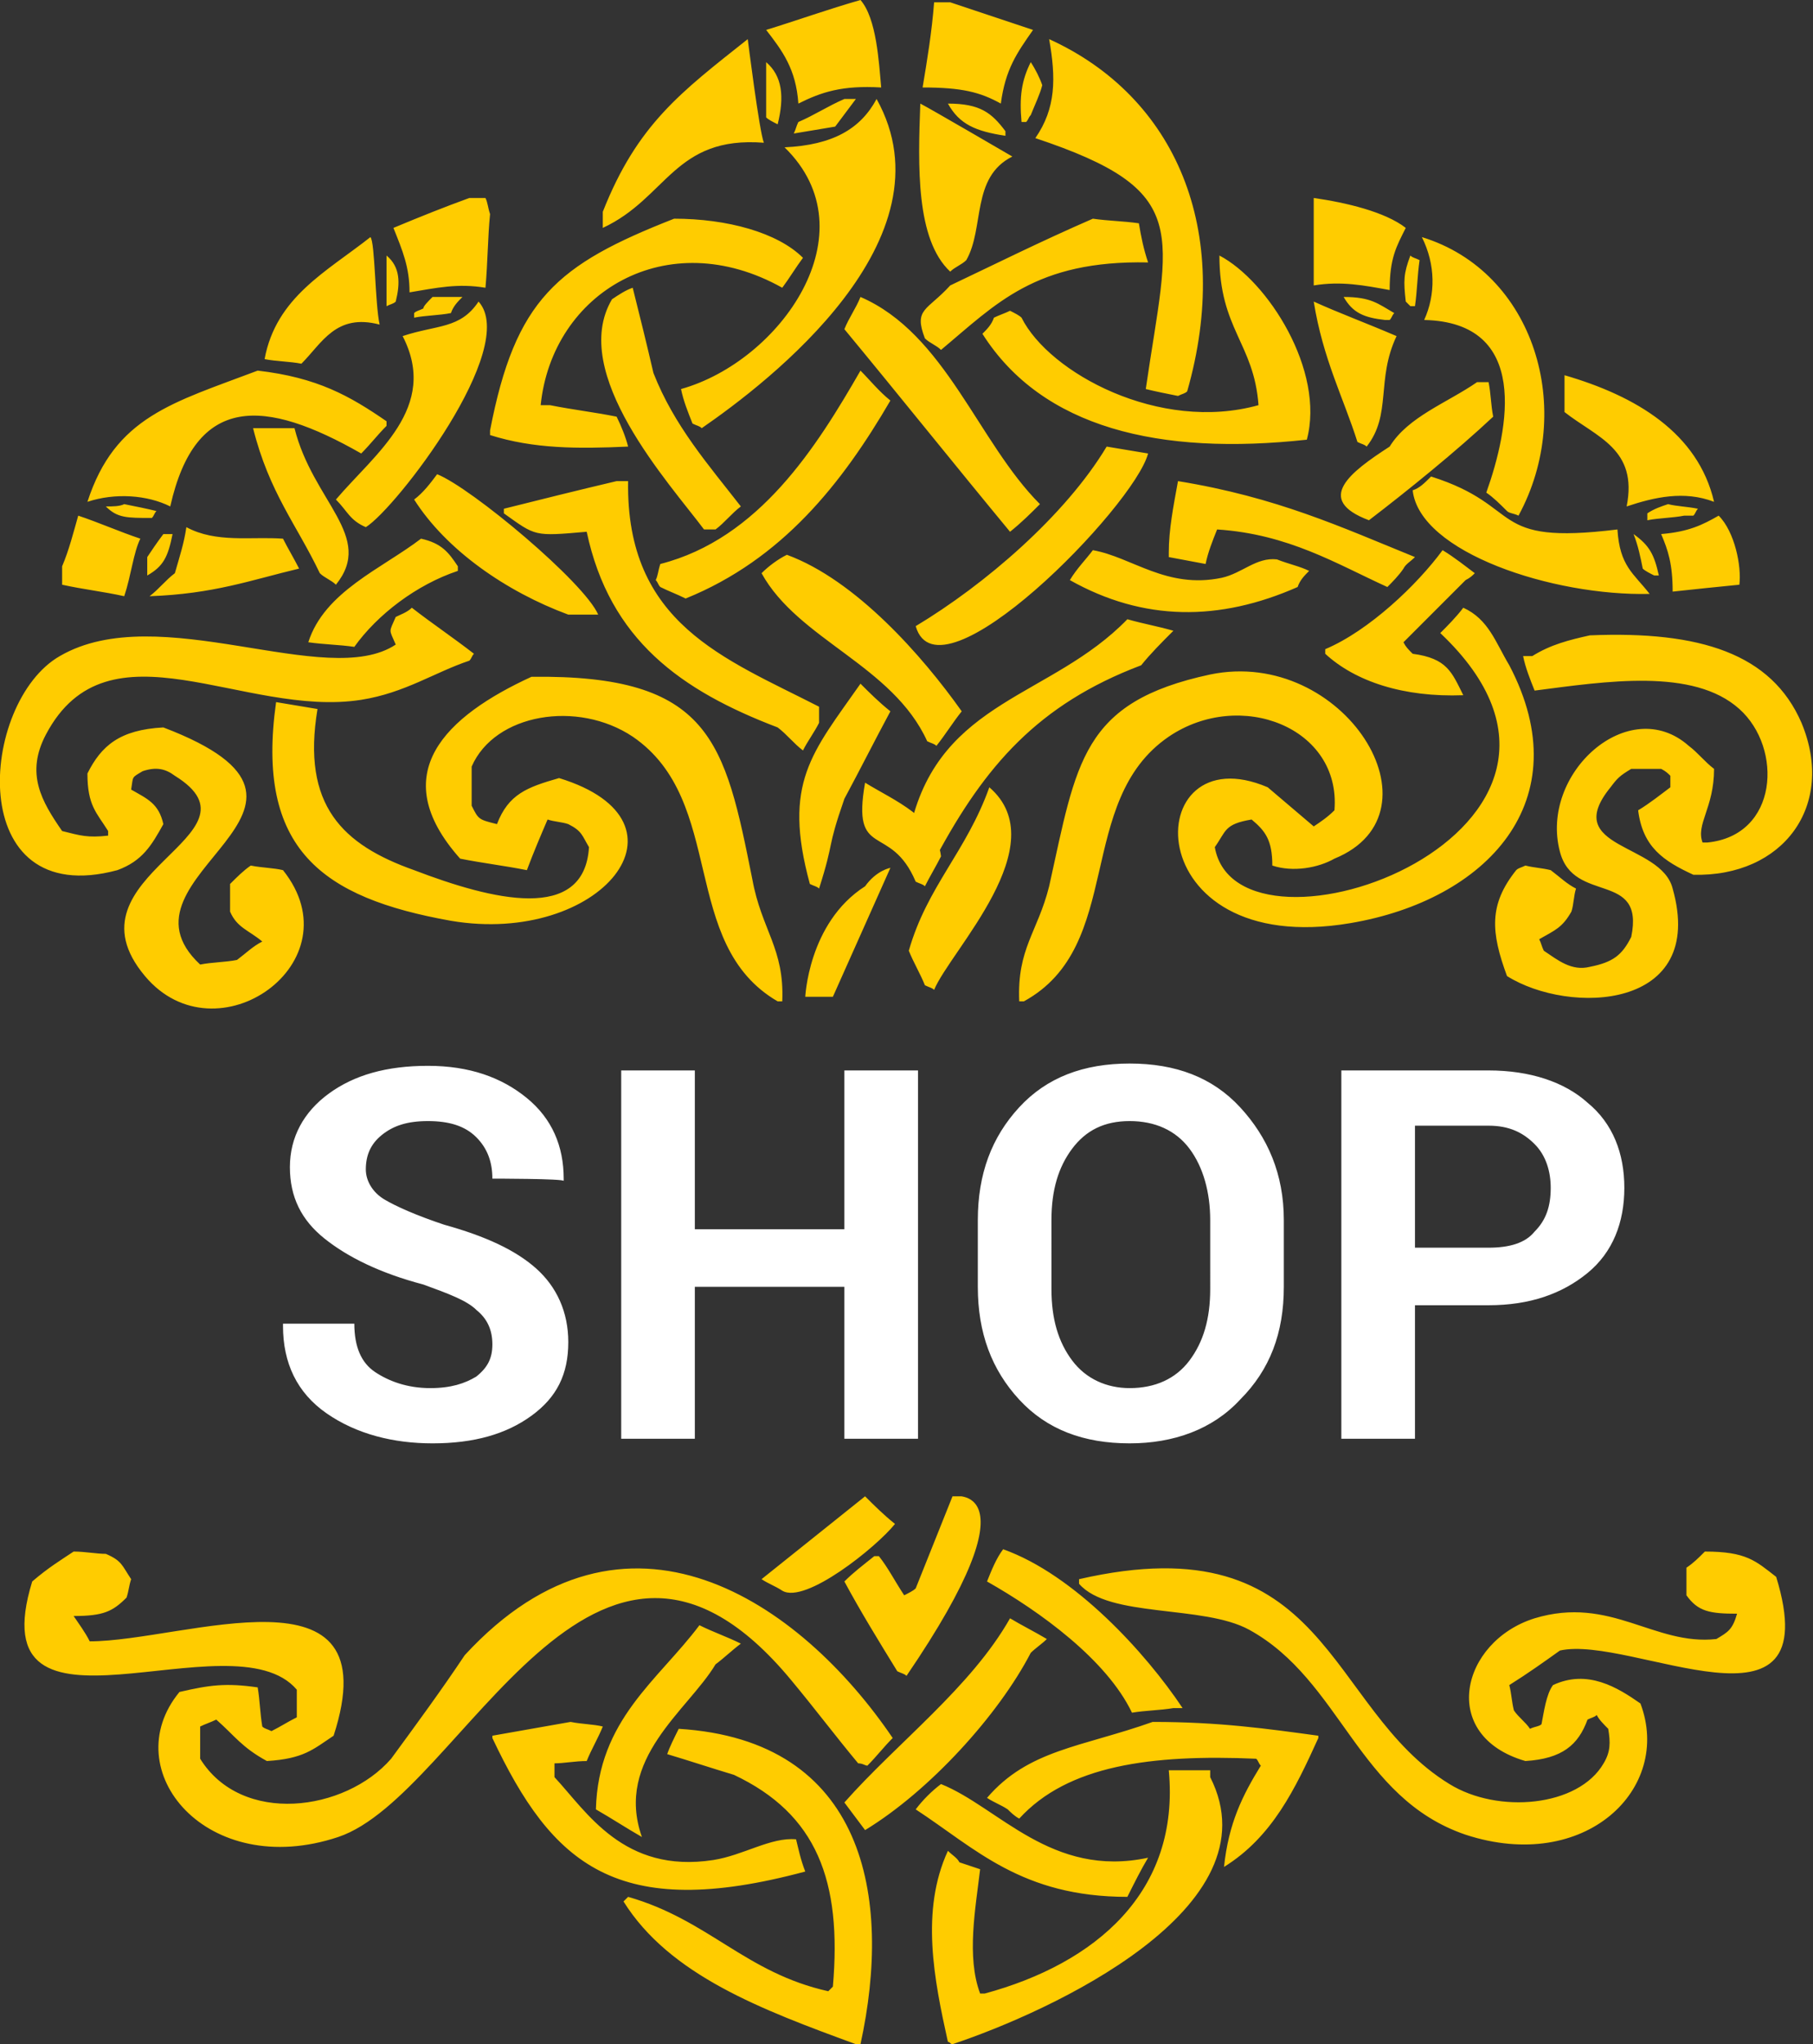
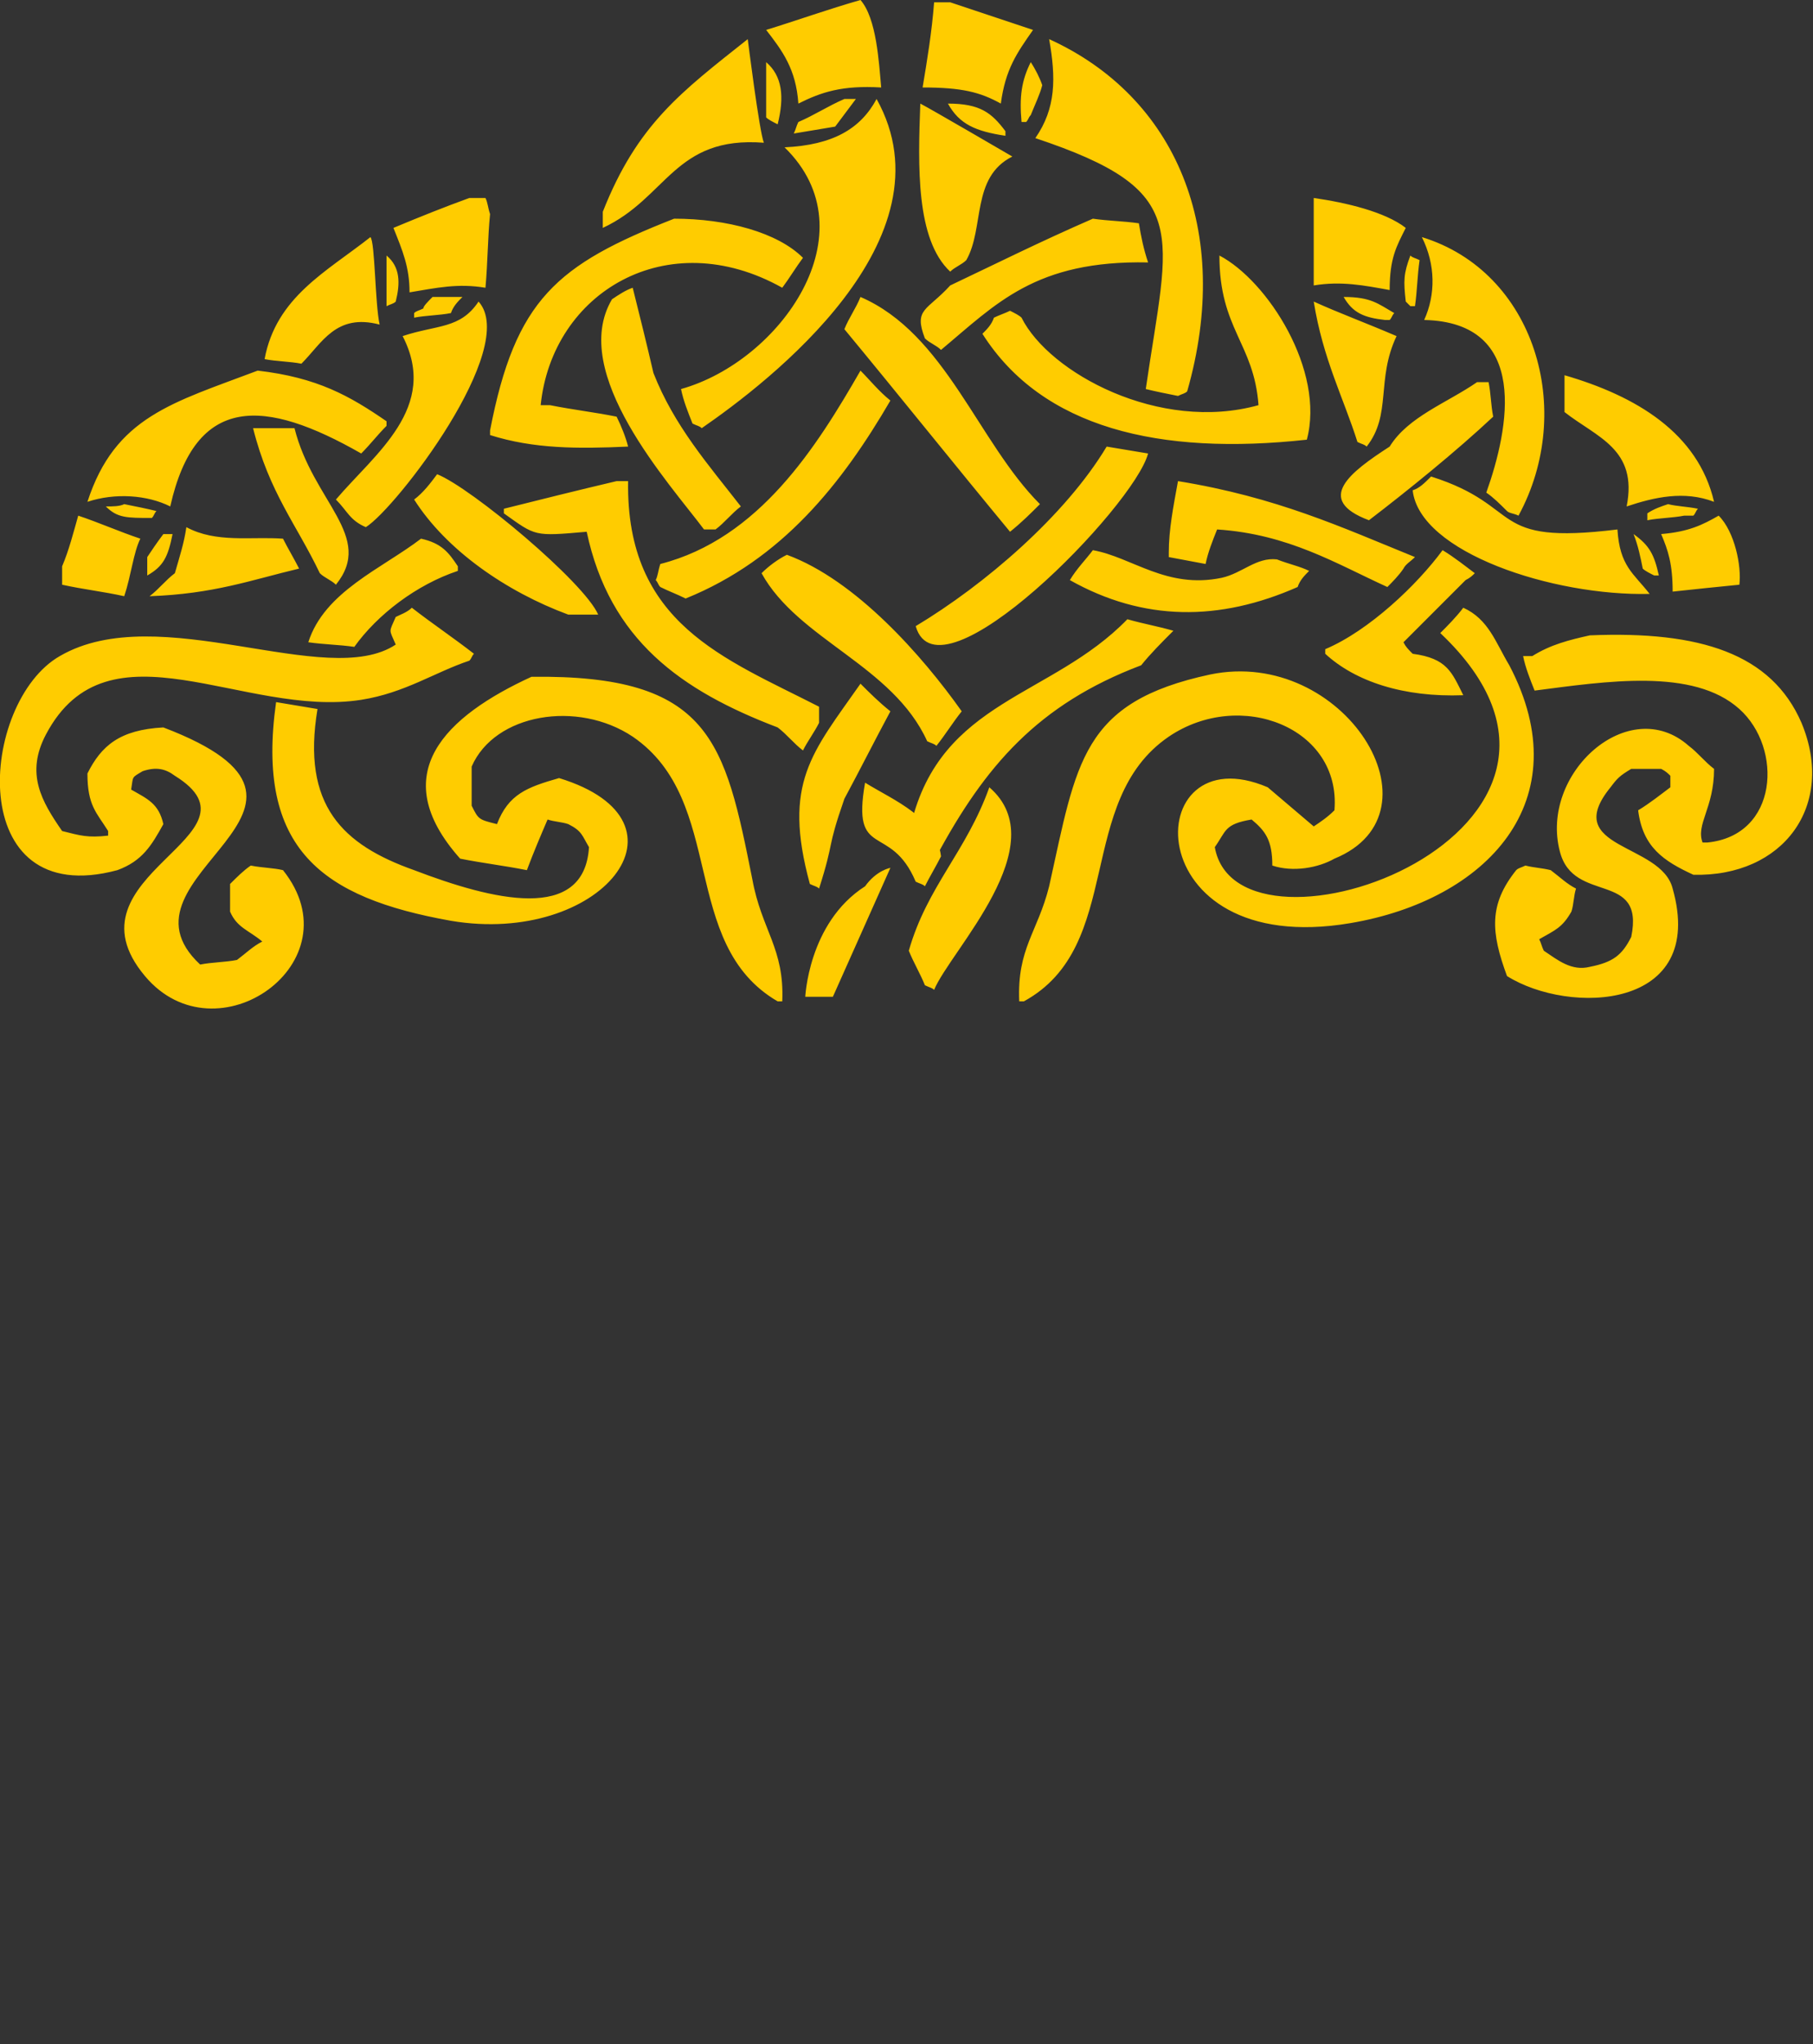
<svg xmlns="http://www.w3.org/2000/svg" xmlns:xlink="http://www.w3.org/1999/xlink" version="1.1" id="svg2" x="0px" y="0px" viewBox="0 0 78.8 88.8" style="enable-background:new 0 0 78.8 88.8;" xml:space="preserve">
  <rect x="0" y="0" width="78.8" height="88.8" fill="#333333" stroke="none" />
  <style type="text/css">
	.st0{clip-path:url(#SVGID_2_);fill:#FFCC00;}
	.st1{clip-path:url(#SVGID_4_);fill:#FFCC00;}
	.st2{clip-path:url(#SVGID_6_);fill:#FFFFFF;}
</style>
  <g id="g20">
    <defs>
      <path id="SVGID_1_" d="M37.4,0c0.7,0.8,0.8,2.7,0.9,3.8c-1.7-0.1-2.6,0.2-3.6,0.7C34.6,3,34,2.2,33.3,1.3C34.6,0.9,36,0.4,37.4,0z     M40.1,3.8c0.2-1.2,0.4-2.4,0.5-3.7c0.2,0,0.5,0,0.7,0c1.2,0.4,2.4,0.8,3.6,1.2c-0.7,1-1.2,1.7-1.4,3.2C42.6,4,41.8,3.8,40.1,3.8z     M32.5,1.7c0,0,0.5,4,0.7,4.5c-3.9-0.3-4.2,2.4-7,3.7c0-0.2,0-0.4,0-0.7C27.7,5.4,29.6,4,32.5,1.7z M45.6,1.7    c5.5,2.5,8,8.3,6,15.3c-0.1,0.1-0.2,0.1-0.4,0.2c-0.5-0.1-1-0.2-1.4-0.3C50.8,10,51.9,8.3,45,6C45.9,4.7,45.9,3.4,45.6,1.7z     M33.3,2.7c0.7,0.6,0.8,1.5,0.5,2.7c-0.2-0.1-0.4-0.2-0.5-0.3c0-0.1,0-0.2,0-0.3C33.3,4,33.3,3.3,33.3,2.7z M44.8,2.7    c0.2,0.3,0.4,0.7,0.5,1C45.2,4.1,45,4.5,44.8,5c-0.1,0.1-0.1,0.2-0.2,0.3c-0.1,0-0.1,0-0.2,0C44.3,4.2,44.4,3.5,44.8,2.7z     M36.7,4.3c0.2,0,0.4,0,0.5,0c-0.3,0.4-0.6,0.8-0.9,1.2c-0.6,0.1-1.2,0.2-1.8,0.3c0.1-0.2,0.1-0.3,0.2-0.5C35.4,5,36,4.6,36.7,4.3    z M38.1,4.3c3.4,6.1-4.7,12.3-7.6,14.3c-0.1-0.1-0.2-0.1-0.4-0.2c-0.2-0.5-0.4-1-0.5-1.5c4.3-1.2,8.3-6.8,4.5-10.5    C36.2,6.3,37.4,5.6,38.1,4.3z M40,4.5c0.4,0.2,4,2.3,4,2.3c-1.8,0.9-1.2,3.1-2,4.5c-0.2,0.2-0.5,0.3-0.7,0.5    C39.8,10.4,39.9,7.2,40,4.5z M41.2,4.5c1.4,0,1.9,0.4,2.5,1.2c0,0.1,0,0.1,0,0.2C42.4,5.7,41.7,5.4,41.2,4.5z M20.4,8.6    c0.2,0,0.5,0,0.7,0c0.1,0.2,0.1,0.4,0.2,0.7c-0.1,1-0.1,2.1-0.2,3.2c-1.2-0.2-2.1,0-3.3,0.2c0-1.1-0.3-1.8-0.7-2.8    C18.3,9.4,19.3,9,20.4,8.6z M57.1,8.6c1.4,0.2,3.1,0.6,4,1.3c-0.4,0.8-0.7,1.3-0.7,2.7c-1.1-0.2-2.1-0.4-3.3-0.2    C57.1,11.2,57.1,9.9,57.1,8.6z M29.3,9.5c2.3,0,4.5,0.6,5.6,1.7c-0.3,0.4-0.6,0.9-0.9,1.3c-5-2.8-10,0.2-10.5,5.1    c0.1,0,0.2,0,0.4,0c1,0.2,1.9,0.3,2.9,0.5c0.2,0.4,0.4,0.9,0.5,1.3c-2.2,0.1-4.1,0.1-6-0.5c0-0.1,0-0.1,0-0.2    C22.4,13,24.2,11.5,29.3,9.5L29.3,9.5z M47.5,9.5c0.7,0.1,1.3,0.1,2,0.2c0.1,0.6,0.2,1.1,0.4,1.7c-4.9-0.1-6.6,1.8-9,3.8    c-0.2-0.2-0.5-0.3-0.7-0.5c-0.5-1.3,0.1-1.2,1.1-2.3C43.2,11.5,45.2,10.5,47.5,9.5z M16.1,10.3c0.2,0.2,0.2,2.9,0.4,3.8    c-1.9-0.5-2.5,0.8-3.4,1.7c-0.5-0.1-1.1-0.1-1.6-0.2C12,12.9,14.2,11.8,16.1,10.3z M61.8,10.3c4.9,1.5,6.7,7.5,4.2,12.1    c-0.2-0.1-0.4-0.1-0.5-0.2c-0.3-0.3-0.6-0.6-0.9-0.8c1-2.8,1.9-7.4-2.7-7.5C62.4,12.8,62.4,11.5,61.8,10.3z M16.8,11.1    c0.6,0.5,0.6,1.2,0.4,2c-0.1,0.1-0.2,0.1-0.4,0.2c0-0.1,0-0.2,0-0.3C16.8,12.3,16.8,11.7,16.8,11.1z M53,11.1c2.1,1.1,4.6,5,3.8,8    c-6.4,0.7-11.5-0.5-14.1-4.6c0.2-0.2,0.4-0.4,0.5-0.7c0.2-0.1,0.5-0.2,0.7-0.3c0.2,0.1,0.4,0.2,0.5,0.3c1.2,2.4,6,5,10.3,3.8    C54.5,14.9,53,14.3,53,11.1z M61.3,11.1c0.1,0.1,0.2,0.1,0.4,0.2c-0.1,0.7-0.1,1.3-0.2,2c-0.1,0-0.1,0-0.2,0    c-0.1-0.1-0.1-0.1-0.2-0.2C61,12.2,61,11.9,61.3,11.1z M27.5,12.5c0.3,1.2,0.6,2.4,0.9,3.7c0.9,2.3,2.4,4,3.8,5.8    c-0.4,0.3-0.7,0.7-1.1,1c-0.2,0-0.4,0-0.5,0c-1.5-2-5.9-6.8-4-10C26.9,12.8,27.2,12.6,27.5,12.5z M18.8,12.9c0.4,0,0.8,0,1.3,0    c-0.2,0.2-0.4,0.4-0.5,0.7c-0.5,0.1-1.1,0.1-1.6,0.2c0-0.1,0-0.1,0-0.2c0.1-0.1,0.2-0.1,0.4-0.2C18.4,13.3,18.6,13.1,18.8,12.9z     M37.4,12.9c3.7,1.6,5.1,6.3,7.8,9c-0.4,0.4-0.8,0.8-1.3,1.2c-2.4-2.9-4.8-5.9-7.2-8.8C36.9,13.8,37.2,13.4,37.4,12.9z M58.4,12.9    c1.2,0,1.5,0.3,2.2,0.7c-0.1,0.1-0.1,0.2-0.2,0.3c-0.1,0-0.1,0-0.2,0C59.3,13.8,58.8,13.6,58.4,12.9z M20.8,13.1    c1.8,2-3.6,9-4.9,9.8c-0.7-0.3-0.8-0.7-1.3-1.2c1.7-2,4.5-4,2.9-7.1C19,14.1,20,14.3,20.8,13.1z M57.1,13.1    c1.1,0.5,2.2,0.9,3.6,1.5c-0.9,1.9-0.2,3.4-1.3,4.8c-0.1-0.1-0.2-0.1-0.4-0.2C58.4,17.3,57.5,15.6,57.1,13.1z M11.2,16.1    c2.6,0.3,4,1.1,5.6,2.2c0,0.1,0,0.1,0,0.2c-0.4,0.4-0.7,0.8-1.1,1.2c-4.2-2.4-7.2-2.6-8.3,2.3c-1-0.5-2.4-0.6-3.6-0.2    C5,18.1,7.5,17.5,11.2,16.1z M37.4,16.1c0.4,0.4,0.8,0.9,1.3,1.3c-2.1,3.6-4.7,6.9-8.9,8.6c-0.4-0.2-0.7-0.3-1.1-0.5    c-0.1-0.1-0.1-0.2-0.2-0.3c0.1-0.2,0.1-0.4,0.2-0.7C33,23.4,35.5,19.4,37.4,16.1z M68,16.3c3.1,0.9,5.8,2.5,6.5,5.5    c-1.3-0.5-2.6-0.2-3.8,0.2c0.5-2.5-1.3-3-2.7-4.1C68,17.3,68,16.8,68,16.3z M64.2,16.6c0.2,0,0.4,0,0.5,0c0.1,0.5,0.1,1,0.2,1.5    c-1.6,1.5-3.7,3.2-5.4,4.5c-2.4-0.9-0.8-2.1,0.9-3.2C61.2,18.1,62.9,17.5,64.2,16.6z M11,18.6c0.6,0,1.2,0,1.8,0    c0.8,3.2,3.5,4.7,1.8,6.8c-0.2-0.2-0.5-0.3-0.7-0.5C12.9,22.8,11.7,21.4,11,18.6z M48.1,19.4c0.6,0.1,1.2,0.2,1.8,0.3    c-0.6,2.3-9.1,11-10.1,7.5C42.8,25.4,46.3,22.4,48.1,19.4z M19,20.6c1.5,0.6,6.4,4.7,7,6.1c-0.4,0-0.8,0-1.3,0    c-2.7-1-5.3-2.8-6.7-5C18.4,21.4,18.7,21,19,20.6z M62.2,20.7c4.1,1.3,2.4,3,8.1,2.3c0.1,1.6,0.7,1.9,1.4,2.8    c-4.2,0.1-10-1.8-10.3-4.5C61.7,21.2,61.9,21,62.2,20.7z M26.8,20.9c0.2,0,0.4,0,0.5,0c-0.1,6.2,4.2,7.7,8.3,9.8    c0,0.2,0,0.4,0,0.7c-0.2,0.4-0.5,0.8-0.7,1.2c-0.4-0.3-0.7-0.7-1.1-1c-4.2-1.6-7.3-3.8-8.3-8.5c-2.3,0.2-2.2,0.2-3.6-0.8    c0-0.1,0-0.1,0-0.2C23.5,21.7,25.1,21.3,26.8,20.9z M51.2,20.9c4.3,0.7,7.1,2,10.3,3.3c-0.2,0.2-0.4,0.3-0.5,0.5    c-0.2,0.3-0.5,0.6-0.7,0.8c-2.2-1-4.3-2.3-7.4-2.5c-0.2,0.5-0.4,1-0.5,1.5c-0.5-0.1-1.1-0.2-1.6-0.3c0-0.1,0-0.1,0-0.2    C50.8,23,51,22,51.2,20.9z M5.4,21.9c0.5,0.1,1,0.2,1.4,0.3c-0.1,0.1-0.1,0.2-0.2,0.3c-1.1,0-1.5,0-2-0.5C4.9,22,5.2,22,5.4,21.9z     M72.5,21.9c0.4,0.1,0.8,0.1,1.3,0.2c-0.1,0.1-0.1,0.2-0.2,0.3c-0.1,0-0.2,0-0.4,0c-0.5,0.1-1.1,0.1-1.6,0.2c0-0.1,0-0.2,0-0.3    C71.9,22.1,72.2,22,72.5,21.9z M3.4,22.4c0.9,0.3,1.8,0.7,2.7,1C5.8,24,5.7,25,5.4,25.9c-0.9-0.2-1.8-0.3-2.7-0.5    c0-0.3,0-0.6,0-0.8C3,23.9,3.2,23.1,3.4,22.4z M72.7,25.7c0-1.2-0.2-1.8-0.5-2.5c1.2-0.1,1.8-0.4,2.5-0.8c0.7,0.7,1,2.2,0.9,3    C74.6,25.5,73.6,25.6,72.7,25.7z M8.1,22.9c1.3,0.7,2.8,0.4,4.2,0.5c0.2,0.4,0.5,0.9,0.7,1.3c-2.1,0.5-3.7,1.1-6.5,1.2    c0.4-0.3,0.7-0.7,1.1-1C7.8,24.2,8,23.6,8.1,22.9z M7.1,23.2c0.1,0,0.2,0,0.4,0c-0.2,1-0.4,1.4-1.1,1.8c0-0.3,0-0.6,0-0.8    C6.6,23.9,6.8,23.6,7.1,23.2z M71,23.2c0.7,0.5,0.9,0.9,1.1,1.8c-0.1,0-0.1,0-0.2,0c-0.2-0.1-0.4-0.2-0.5-0.3    C71.3,24.2,71.2,23.7,71,23.2z M18.3,23.4c0.9,0.2,1.2,0.6,1.6,1.2c0,0.1,0,0.1,0,0.2c-1.8,0.6-3.5,1.9-4.5,3.3    c-0.7-0.1-1.3-0.1-2-0.2C14.1,25.7,16.6,24.7,18.3,23.4z M47.5,23.9c1.7,0.3,3.2,1.7,5.6,1.2c0.9-0.2,1.5-0.9,2.4-0.8    c0.5,0.2,1,0.3,1.4,0.5c-0.2,0.2-0.4,0.4-0.5,0.7c-3.4,1.5-6.7,1.5-9.9-0.3C46.8,24.7,47.2,24.3,47.5,23.9z M62.7,23.9    c0.5,0.3,1,0.7,1.4,1c-0.1,0.1-0.2,0.2-0.4,0.3c-0.9,0.9-1.8,1.8-2.7,2.7c0.1,0.2,0.2,0.3,0.4,0.5c1.5,0.2,1.7,0.8,2.2,1.8    c-2.6,0.1-4.7-0.6-6-1.8c0-0.1,0-0.1,0-0.2C59.5,27.4,61.6,25.4,62.7,23.9z M34.2,24.1c3,1.1,5.9,4.4,7.6,6.8    c-0.4,0.5-0.7,1-1.1,1.5c-0.1-0.1-0.2-0.1-0.4-0.2c-1.5-3.3-5.6-4.4-7.2-7.3C33.4,24.6,33.8,24.3,34.2,24.1z M17.9,26.4    c0.9,0.7,1.8,1.3,2.7,2c-0.1,0.1-0.1,0.2-0.2,0.3c-1.5,0.5-2.8,1.4-4.7,1.7c-5.1,0.8-11-3.6-13.7,1.5c-0.9,1.7-0.2,2.9,0.7,4.2    c0.8,0.2,1.1,0.3,2,0.2c0-0.1,0-0.1,0-0.2c-0.5-0.8-0.9-1.1-0.9-2.5c0.6-1.2,1.4-1.9,3.3-2c9.2,3.5-2.6,6.4,1.6,10.3    c0.5-0.1,1.1-0.1,1.6-0.2c0.4-0.3,0.7-0.6,1.1-0.8c-0.6-0.5-1.1-0.6-1.4-1.3c0-0.4,0-0.8,0-1.2c0.3-0.3,0.6-0.6,0.9-0.8    c0.5,0.1,1,0.1,1.4,0.2c3.2,4-2.9,8.3-6,4.6c-3.7-4.4,5.5-6.1,1.3-8.7c-0.4-0.3-0.8-0.4-1.4-0.2c-0.5,0.3-0.4,0.2-0.5,0.8    c0.7,0.4,1.2,0.6,1.4,1.5c-0.5,0.9-0.9,1.6-2,2c-6.7,1.8-6-7.3-2.5-9.3c4.3-2.5,11.6,1.5,14.6-0.5c-0.3-0.7-0.3-0.5,0-1.2    C17.4,26.7,17.7,26.6,17.9,26.4z M63.6,26.4c1.1,0.5,1.4,1.5,2,2.5c3.1,5.9-1,10.2-6.9,11.2c-9.4,1.6-9.2-8.3-3.6-5.9    c0.7,0.6,1.3,1.1,2,1.7c0.3-0.2,0.6-0.4,0.9-0.7c0.3-3.6-4.1-5.3-7.2-3.2c-4.1,2.8-1.9,9.1-6.3,11.5c-0.1,0-0.1,0-0.2,0    c-0.1-2.3,0.8-3,1.3-5c1.2-5.4,1.4-8,7-9.2c5.8-1.2,10.3,6,5.4,8c-0.7,0.4-1.8,0.6-2.7,0.3c0-1.1-0.3-1.5-0.9-2    c-1.2,0.2-1.1,0.5-1.6,1.2c1,5.7,18.9-0.7,9.8-9.3C62.9,27.2,63.3,26.8,63.6,26.4z M49,26.9c0.7,0.2,1.3,0.3,2,0.5    c-0.5,0.5-1,1-1.4,1.5c-4.5,1.7-6.8,4.4-8.9,8.3c-0.1-0.1-0.2-0.1-0.4-0.2c-0.2-0.4-0.5-0.8-0.7-1.2C40.9,30.4,45.7,30.3,49,26.9z     M69.1,27.6c4.8-0.2,7.9,0.8,9.2,3.8c1.5,3.6-0.8,6.7-4.7,6.6c-1.3-0.6-2.2-1.2-2.4-2.8c0.5-0.3,1-0.7,1.4-1c0-0.2,0-0.3,0-0.5    c-0.1-0.1-0.2-0.2-0.4-0.3c-0.4,0-0.8,0-1.3,0c-0.5,0.3-0.6,0.4-0.9,0.8c-2.2,2.7,2.2,2.4,2.7,4.4c1.5,5.3-4.5,5.5-7.2,3.8    c-0.7-1.9-0.8-3.1,0.4-4.6c0.1-0.1,0.2-0.1,0.4-0.2c0.4,0.1,0.7,0.1,1.1,0.2c0.4,0.3,0.7,0.6,1.1,0.8c-0.1,0.3-0.1,0.7-0.2,1    c-0.4,0.7-0.7,0.8-1.4,1.2c0.1,0.2,0.1,0.3,0.2,0.5c0.6,0.4,1.2,0.9,2,0.7c1-0.2,1.4-0.5,1.8-1.3c0.6-2.9-2.5-1.4-3.1-3.7    c-0.9-3.4,3-6.9,5.6-4.6c0.4,0.3,0.7,0.7,1.1,1c0,1.7-0.8,2.4-0.5,3.2c0.1,0,0.1,0,0.2,0c3.1-0.3,3.3-4.1,1.4-5.8    c-2-1.8-5.8-1.2-8.9-0.8c-0.2-0.5-0.4-1-0.5-1.5c0.1,0,0.2,0,0.4,0C67.4,28,68.2,27.8,69.1,27.6L69.1,27.6z M23.1,29.4    c7.8-0.1,8.4,2.8,9.6,8.8c0.4,2.2,1.4,3,1.3,5.3c-0.1,0-0.1,0-0.2,0c-4.3-2.5-2.2-8.7-6.3-11.5c-2.4-1.6-6-1-7,1.3    c0,0.6,0,1.1,0,1.7c0.3,0.6,0.3,0.6,1.1,0.8c0.5-1.3,1.3-1.6,2.7-2c6.2,1.9,1.8,7.3-4.7,6.2c-5.6-1-8.5-3.1-7.6-9.5    c0.6,0.1,1.2,0.2,1.8,0.3c-0.7,4.2,1.1,5.9,4.2,7c3.4,1.3,7.4,2.3,7.6-1c-0.3-0.5-0.3-0.7-0.9-1c-0.3-0.1-0.6-0.1-0.9-0.2    c-0.3,0.7-0.6,1.4-0.9,2.2c-1-0.2-1.9-0.3-2.9-0.5C16.7,33.6,19.4,31.1,23.1,29.4z M37.4,29.7c0.4,0.4,0.8,0.8,1.3,1.2    c-0.7,1.3-1.3,2.5-2,3.8c-0.8,2.3-0.4,1.7-1.1,3.9c-0.1-0.1-0.2-0.1-0.4-0.2C34,34,35.3,32.7,37.4,29.7z M37.6,34    c1.3,0.8,3.1,1.5,3.3,3.2c-0.2,0.4-0.5,0.9-0.7,1.3c-0.1-0.1-0.2-0.1-0.4-0.2C38.7,35.7,37,37.4,37.6,34z M43,34.2    c2.9,2.5-1.7,7.1-2.4,8.8c-0.1-0.1-0.2-0.1-0.4-0.2c-0.2-0.5-0.5-1-0.7-1.5C40.3,38.5,42,37,43,34.2z M37.6,38.5    c0.5-0.7,1.1-0.8,1.1-0.8l-2.5,5.6H35C35,43.4,35.1,40.1,37.6,38.5z" />
    </defs>
    <clipPath id="SVGID_2_">
      <use xlink:href="#SVGID_1_" style="overflow:visible;" />
    </clipPath>
    <rect x="-12.1" y="-13.8" class="st0" width="100.8" height="58.2" />
  </g>
  <g>
    <defs>
      <path id="SVGID_3_" d="M41.4,65c0,0,3.8-0.7-2,7.8c-0.1-0.1-0.2-0.1-0.4-0.2c-0.8-1.3-1.6-2.6-2.3-3.9c0.4-0.4,0.8-0.7,1.3-1.1    c0.1,0,0.1,0,0.2,0c0.4,0.5,0.7,1.1,1.1,1.7c0.2-0.1,0.4-0.2,0.5-0.3C40.6,67,41.4,65,41.4,65z M37.6,65c0.4,0.4,0.8,0.8,1.3,1.2    c-0.8,1-3.9,3.5-4.9,2.9c-0.3-0.2-0.6-0.3-0.9-0.5C34.6,67.4,36.1,66.2,37.6,65z M43.6,67.3c3.1,1.1,6.2,4.5,7.8,6.9    c-0.1,0-0.2,0-0.4,0c-0.6,0.1-1.2,0.1-1.8,0.2c-1.1-2.3-4-4.4-6.3-5.7C43.1,68.2,43.3,67.7,43.6,67.3z M3.2,67.4    c0.5,0,1,0.1,1.4,0.1c0.7,0.3,0.7,0.5,1.1,1.1c-0.1,0.3-0.1,0.5-0.2,0.8c-0.6,0.6-1,0.8-2.3,0.8c0.2,0.3,0.5,0.7,0.7,1.1    C8,71.3,17,67.7,14.5,75.4c-0.9,0.6-1.3,1-2.9,1.1c-1.1-0.6-1.4-1.1-2.2-1.8c-0.2,0.1-0.5,0.2-0.7,0.3c0,0.5,0,0.9,0,1.4    c1.8,2.9,6.3,2.3,8.3,0c1.1-1.5,2.2-3,3.2-4.5c7-7.6,14.6-2.3,18.6,3.6c-0.4,0.4-0.7,0.8-1.1,1.2c-0.1,0-0.2-0.1-0.4-0.1    c-1-1.2-1.9-2.4-2.9-3.6c-8.6-10.4-14.3,5-19.7,6.8c-5.7,1.9-9.7-2.9-6.9-6.3c1.3-0.3,2-0.4,3.4-0.2c0.1,0.6,0.1,1.1,0.2,1.7    c0.1,0.1,0.2,0.1,0.4,0.2c0.4-0.2,0.7-0.4,1.1-0.6c0-0.4,0-0.8,0-1.2c-2.8-3.3-13.9,3.1-11.5-4.7C2.1,68.1,2.6,67.8,3.2,67.4z     M74.1,67.4c1.8,0,2.2,0.4,3.1,1.1c2.3,7.5-6.3,2.5-9.4,3.2c-0.7,0.5-1.4,1-2.2,1.5c0.1,0.4,0.1,0.7,0.2,1.1    c0.2,0.3,0.5,0.5,0.7,0.8c0.2-0.1,0.4-0.1,0.5-0.2c0.1-0.5,0.2-1.3,0.5-1.7c1.5-0.7,2.8,0.1,3.8,0.8c1.4,3.7-2.4,7.4-7.6,5.7    c-4.7-1.6-5.4-6.7-9.4-8.9c-2-1.1-6.1-0.5-7.4-2c0-0.1,0-0.1,0-0.2c10.9-2.5,10.7,5.6,16.1,8.9c2.1,1.3,5.6,1,6.7-0.9    c0.3-0.5,0.3-0.9,0.2-1.5c-0.2-0.2-0.4-0.4-0.5-0.6c-0.1,0.1-0.2,0.1-0.4,0.2c-0.4,1.1-1.1,1.7-2.7,1.8c-3.8-1.1-2.8-5.2,0.4-6.2    c3.3-1,5.2,1.2,7.9,0.9c0.5-0.3,0.7-0.4,0.9-1.1c-1.2,0-1.7-0.1-2.2-0.8c0-0.4,0-0.8,0-1.2C73.6,67.9,73.8,67.7,74.1,67.4    L74.1,67.4z M43.9,70.3c0.5,0.3,1.1,0.6,1.6,0.9c-0.2,0.2-0.5,0.4-0.7,0.6c-1.4,2.7-4.4,6-7.2,7.7c-0.3-0.4-0.6-0.8-0.9-1.2    C39,75.7,42.2,73.3,43.9,70.3z M30.4,70.6c0.6,0.3,1.2,0.5,1.8,0.8c-0.4,0.3-0.7,0.6-1.1,0.9c-1.2,2-4.4,4.1-3.2,7.5    c-0.7-0.4-1.3-0.8-2-1.2C26,74.7,28.6,73,30.4,70.6z M24.8,74.8c0.5,0.1,1,0.1,1.4,0.2c-0.2,0.5-0.5,1-0.7,1.5    c-0.5,0-1,0.1-1.4,0.1c0,0.2,0,0.4,0,0.6c1.4,1.5,3,4.2,6.9,3.6c1.3-0.2,2.5-1,3.6-0.9c0.1,0.4,0.2,0.9,0.4,1.4    C26.8,83.5,24,81,21.4,75.5c0,0,0-0.1,0-0.1C22.5,75.2,23.7,75,24.8,74.8z M50.1,74.8c2.9,0,5,0.3,7.2,0.6c0,0,0,0.1,0,0.1    c-1,2.2-2,4.3-4.1,5.6c0.2-1.9,0.8-3.1,1.6-4.4c-0.1-0.1-0.1-0.2-0.2-0.3c-4.6-0.2-8.2,0.3-10.3,2.6c-0.2-0.1-0.4-0.3-0.5-0.4    c-0.3-0.2-0.6-0.3-0.9-0.5C44.7,76,47,75.9,50.1,74.8z M29.5,75.1c8.1,0.5,9.3,7.3,7.9,13.7c-0.1,0-0.1,0-0.2,0    c-4.1-1.5-8.1-3-10.1-6.2c0.1-0.1,0.1-0.1,0.2-0.2c3.5,1,5.1,3.3,8.7,4.1c0.1-0.1,0.1-0.1,0.2-0.2c0.4-4.6-0.7-7.5-4.3-9.2    c-1-0.3-1.9-0.6-2.9-0.9C29.1,75.9,29.3,75.5,29.5,75.1z M50.8,76.9c0.6,0,1.2,0,1.8,0c0,0.1,0,0.2,0,0.3    c2.9,5.7-7,10.2-11.2,11.6c-0.1,0-0.1-0.1-0.2-0.1c-0.6-2.7-1.2-5.7,0-8.3c0.2,0.2,0.4,0.3,0.5,0.5c0.3,0.1,0.6,0.2,0.9,0.3    c-0.2,1.7-0.6,3.8,0,5.4c0.1,0,0.1,0,0.2,0C47.6,85.3,51.3,82.2,50.8,76.9z M40.9,77.5c2.5,1,4.8,4.1,9,3.2    c-0.3,0.5-0.6,1.1-0.9,1.7c-4.6,0-6.6-2.1-9.2-3.8C40.1,78.2,40.5,77.8,40.9,77.5z" />
    </defs>
    <clipPath id="SVGID_4_">
      <use xlink:href="#SVGID_3_" style="overflow:visible;" />
    </clipPath>
-     <rect x="-11" y="65" class="st1" width="103.9" height="41.6" />
  </g>
  <g>
    <defs>
-       <path id="SVGID_5_" d="M21.4,51.2c0-0.7-0.2-1.3-0.7-1.8c-0.5-0.5-1.2-0.7-2.1-0.7c-0.9,0-1.5,0.2-2,0.6c-0.5,0.4-0.7,0.9-0.7,1.5    c0,0.5,0.3,1,0.8,1.3c0.5,0.3,1.4,0.7,2.6,1.1c1.8,0.5,3.1,1.1,4,1.9c0.9,0.8,1.4,1.9,1.4,3.2c0,1.4-0.5,2.4-1.6,3.2    c-1.1,0.8-2.5,1.2-4.3,1.2c-1.7,0-3.3-0.4-4.6-1.3c-1.3-0.9-1.9-2.2-1.9-3.8l0-0.1h3.1c0,1,0.3,1.7,0.9,2.1    c0.6,0.4,1.4,0.7,2.4,0.7c0.9,0,1.5-0.2,2-0.5c0.5-0.4,0.7-0.8,0.7-1.4c0-0.6-0.2-1.1-0.7-1.5c-0.4-0.4-1.2-0.7-2.3-1.1    c-1.9-0.5-3.3-1.2-4.3-2c-1-0.8-1.5-1.8-1.5-3.1c0-1.3,0.6-2.4,1.7-3.2c1.1-0.8,2.5-1.2,4.3-1.2c1.8,0,3.2,0.5,4.3,1.4    c1.1,0.9,1.6,2.1,1.6,3.5l0,0.1C24.5,51.2,21.4,51.2,21.4,51.2z M36.7,62.5v-6.6h-6.5v6.6H27v-16h3.2v6.9h6.5v-6.9h3.2v16H36.7z     M53.9,60.8c-1.2,1.3-2.9,1.9-4.8,1.9c-2,0-3.6-0.6-4.8-1.9c-1.2-1.3-1.8-2.9-1.8-4.9v-2.9c0-2,0.6-3.6,1.8-4.9    c1.2-1.3,2.8-1.9,4.8-1.9c2,0,3.6,0.6,4.8,1.9c1.2,1.3,1.9,2.9,1.9,4.9v2.9C55.8,57.9,55.2,59.5,53.9,60.8z M52.6,53    c0-1.2-0.3-2.3-0.9-3.1c-0.6-0.8-1.5-1.2-2.6-1.2c-1.1,0-1.9,0.4-2.5,1.2c-0.6,0.8-0.9,1.8-0.9,3.1V56c0,1.3,0.3,2.3,0.9,3.1    c0.6,0.8,1.5,1.2,2.5,1.2c1.1,0,2-0.4,2.6-1.2c0.6-0.8,0.9-1.8,0.9-3.1C52.6,56,52.6,53,52.6,53z M69,55.3    c-1.1,0.9-2.5,1.4-4.3,1.4h-3.2v5.8h-3.2v-16h6.4c1.8,0,3.3,0.5,4.3,1.4c1.1,0.9,1.6,2.2,1.6,3.7C70.6,53.1,70.1,54.4,69,55.3z     M66.7,49.7c-0.5-0.5-1.1-0.8-2-0.8h-3.2v5.3h3.2c0.9,0,1.6-0.2,2-0.7c0.5-0.5,0.7-1.1,0.7-1.9C67.4,50.9,67.2,50.2,66.7,49.7z" />
-     </defs>
+       </defs>
    <clipPath id="SVGID_6_">
      <use xlink:href="#SVGID_5_" style="overflow:visible;" />
    </clipPath>
-     <rect x="-2.6" y="44.4" class="st2" width="86.3" height="20.3" />
  </g>
</svg>